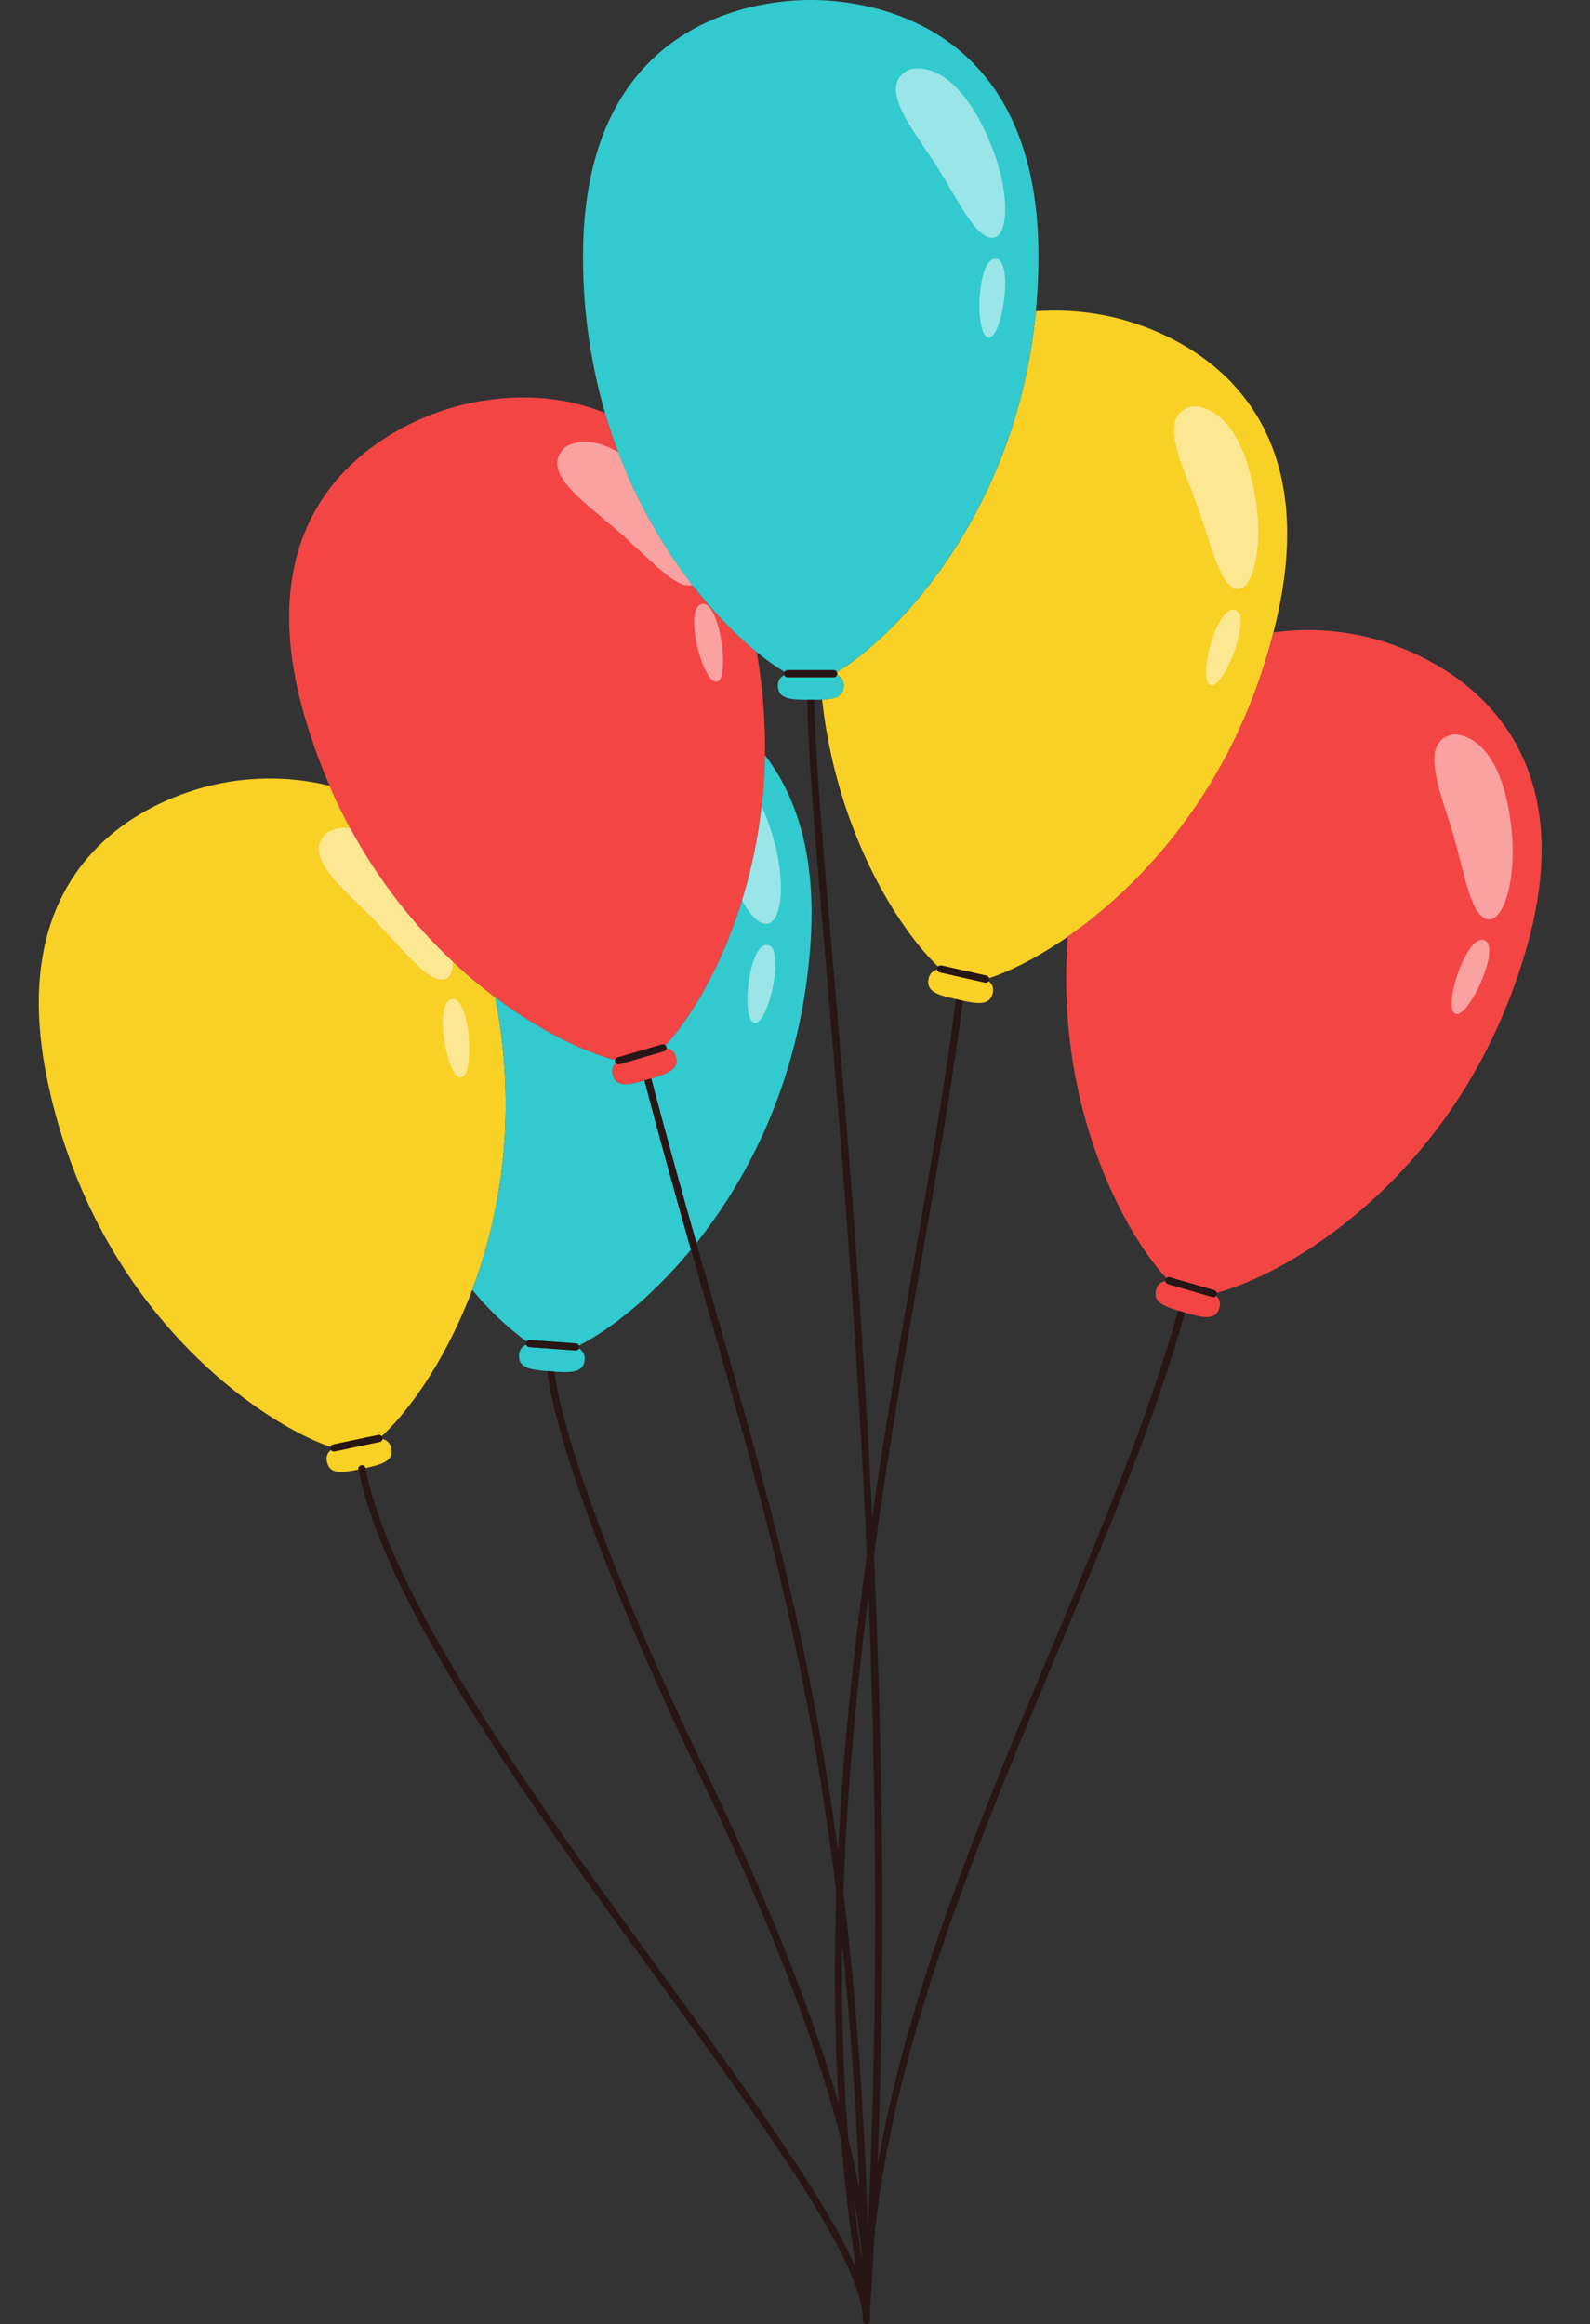
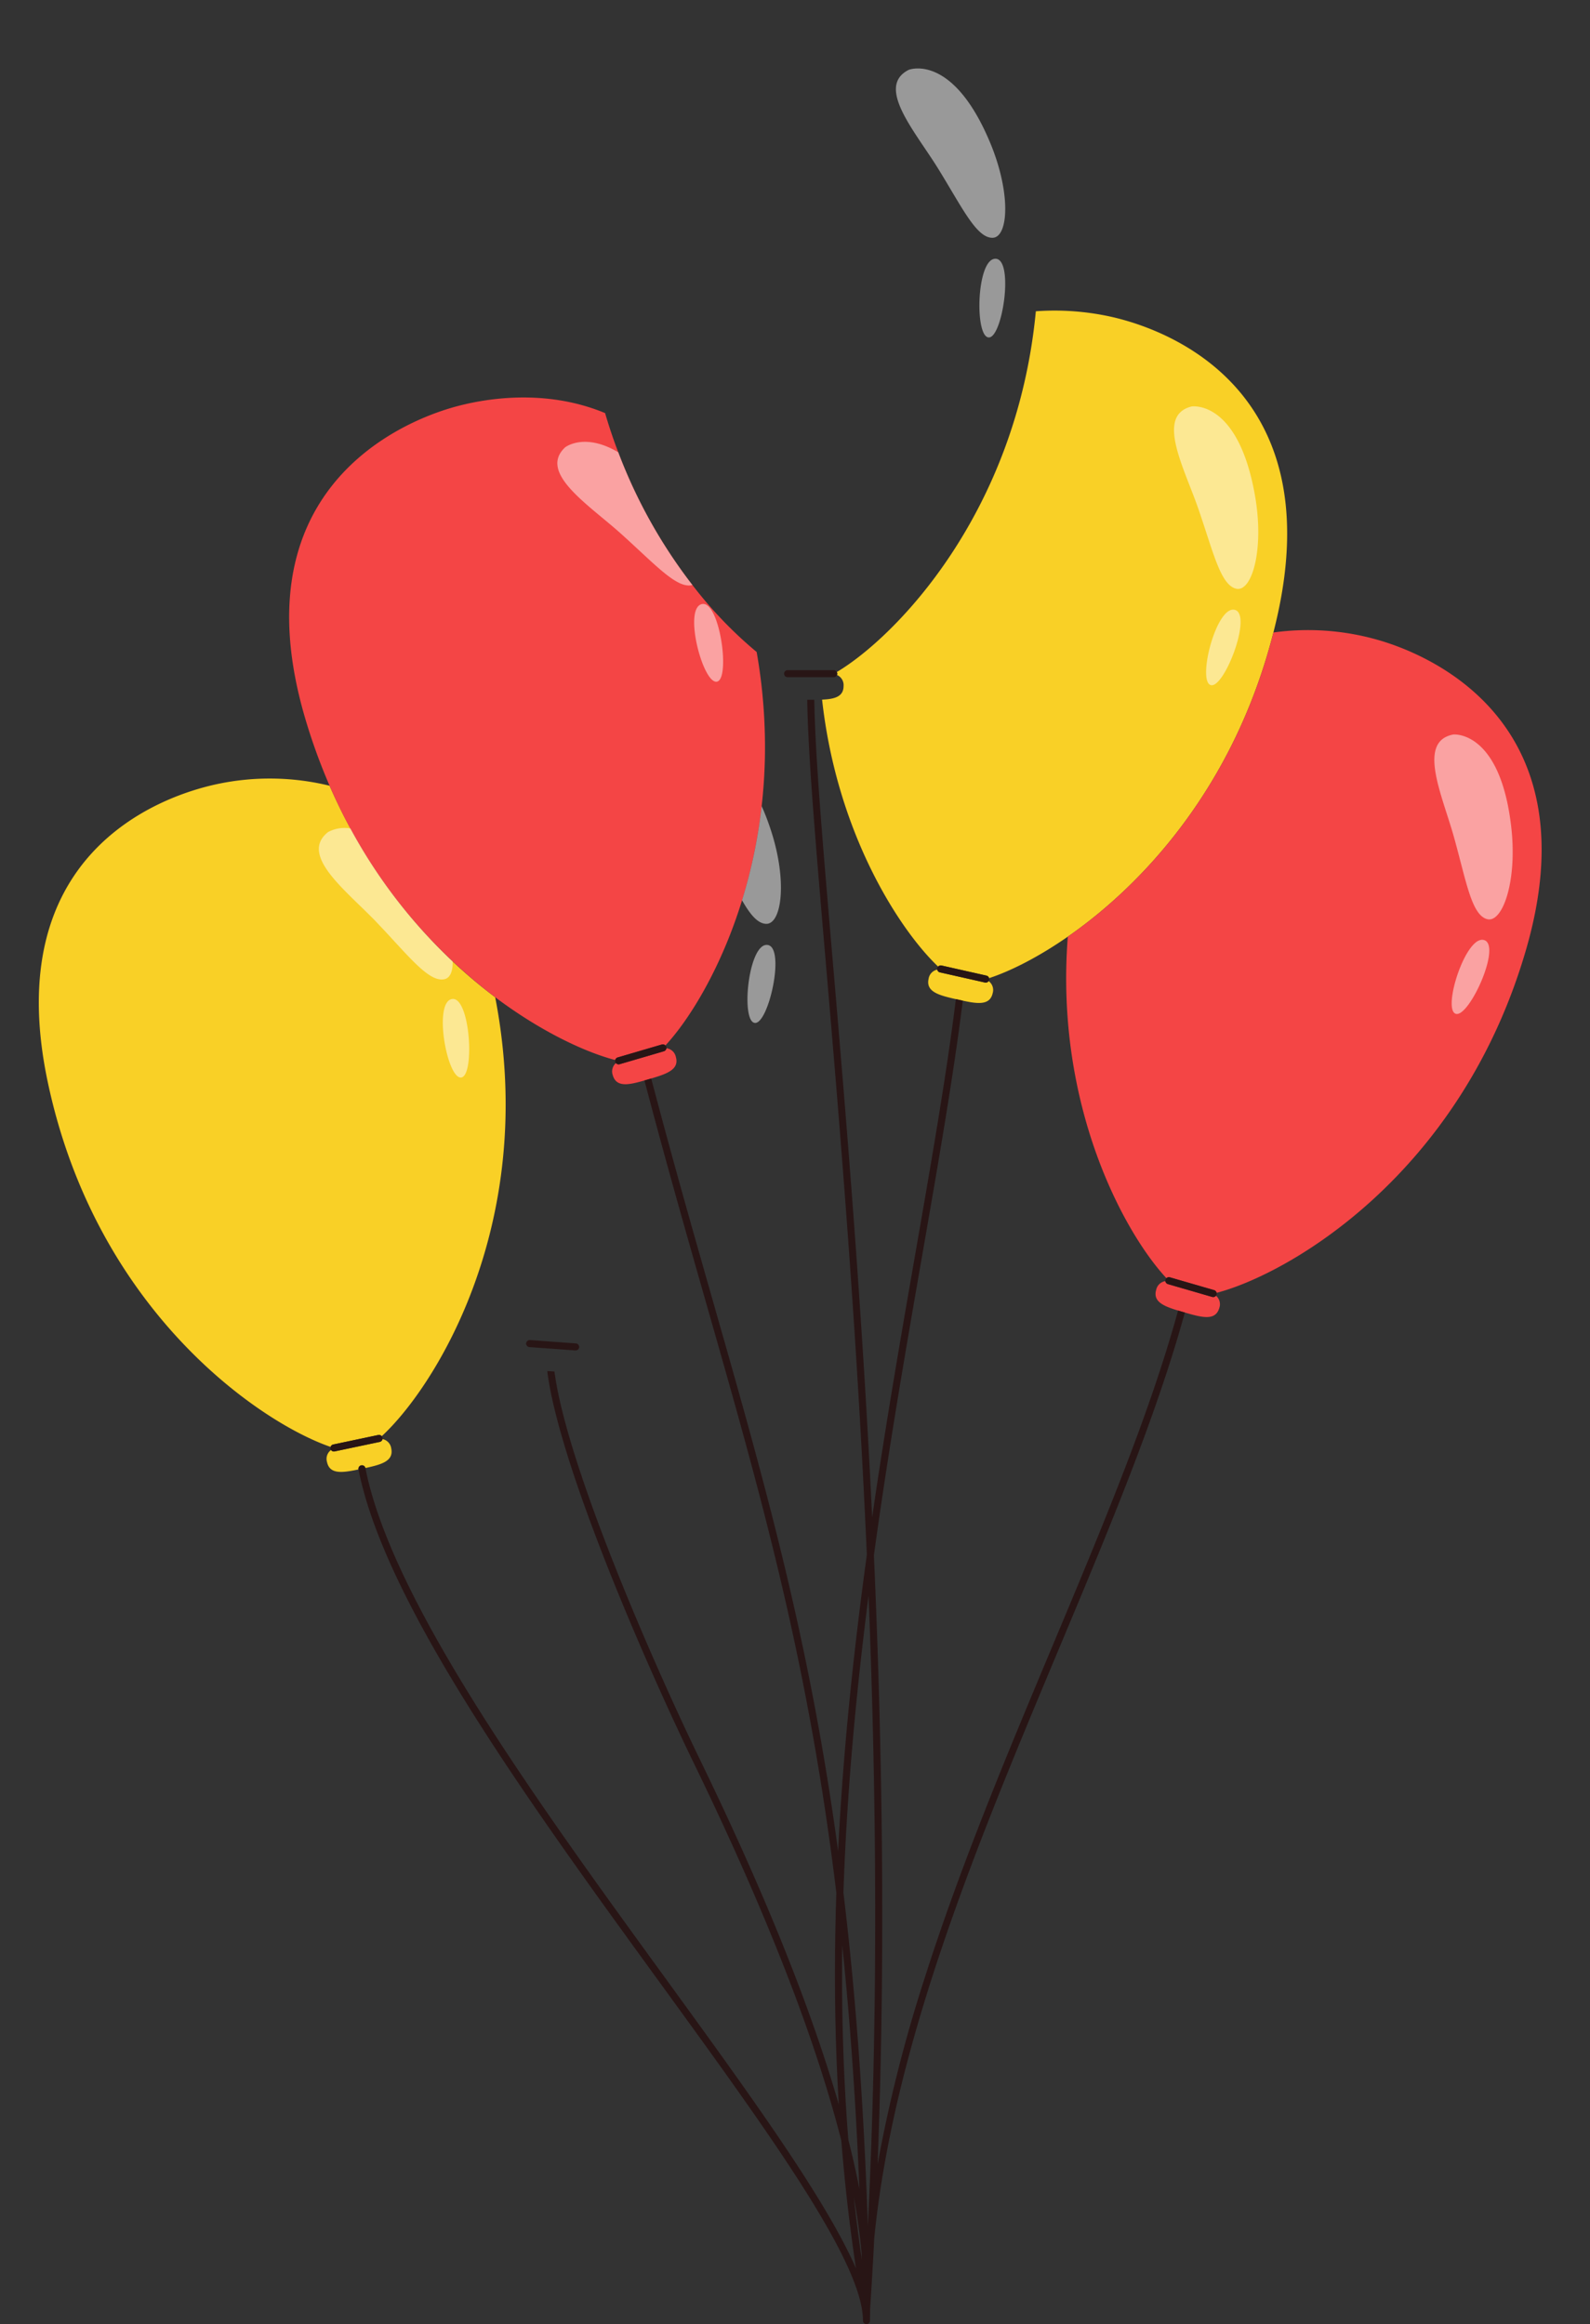
<svg xmlns="http://www.w3.org/2000/svg" height="658.8" preserveAspectRatio="xMidYMid meet" version="1.0" viewBox="-11.0 0.0 450.7 658.8" width="450.7" zoomAndPan="magnify">
  <rect x="-11.0" y="0.0" width="450.7" height="658.8" fill="#333333" stroke="none" />
  <g>
    <g id="change1_1">
      <path d="M99.9,410.56a3.12,3.12,0,0,0-2.48-2.65.992.992,0,0,1-.77.8l-12.8,2.7a1.021,1.021,0,0,1-1.02-.4,3.1,3.1,0,0,0-1.14,3.38c.75,3.59,4.36,3.08,8.93,2.13v-.01a1,1,0,0,1,1.96-.4C97.139,415.13,100.649,414.15,99.9,410.56Zm29.47-127.89a142.837,142.837,0,0,1-12.06-10.15,148.968,148.968,0,0,1-28.97-37.69q-3.135-5.76-5.91-12.11a71.473,71.473,0,0,0-31.73-.5c-17.33,3.65-61.66,20.43-48.19,84.37,13.71,65.02,60.21,96.68,80.2,103.54a1,1,0,0,1,.73-.68l12.8-2.7a.994.994,0,0,1,.96.35c7.39-6.81,18.04-21.24,25.67-41.51C131.029,343.92,135.739,315.57,129.369,282.67Zm139.86-4.58a1.008,1.008,0,0,1-1.04.41l-12.75-2.88a1.008,1.008,0,0,1-.77-.78,3.124,3.124,0,0,0-2.45,2.6c-.83,3.71,2.95,4.68,7.73,5.77.16.03.32.07.49.1q.75.18,1.47.33c4.32.94,7.69,1.33,8.471-2.11A3.13,3.13,0,0,0,269.229,278.09ZM304.009,89.8a74.176,74.176,0,0,0-21.39-1.57c-5.45,57.25-39.77,92.34-56.42,102.26a1.022,1.022,0,0,1,.13.46.909.909,0,0,1-.08.37,3.142,3.142,0,0,1,1.87,3.11c0,3.06-2.54,3.73-6.09,3.88,4.22,38.11,22.03,65.35,32.9,75.68a.972.972,0,0,1,.94-.32l12.761,2.88a.977.977,0,0,1,.729.71c5.71-1.86,13.61-5.71,22.32-11.76,21.17-14.7,47.15-42.41,58.28-86.22.37-1.47.73-2.95,1.07-4.46C365.38,111.08,321.289,93.69,304.009,89.8Z" fill="#f9d026" />
    </g>
    <g id="change2_1">
      <path d="M180.569,299.57a3.121,3.121,0,0,0-2.67-2.45,1.006,1.006,0,0,1-.71.86l-12.55,3.67a.99.99,0,0,1-1.05-.32,3.146,3.146,0,0,0-.88,3.47c1.02,3.49,4.53,2.74,8.97,1.46.35-.1.7-.2,1.06-.31.29-.08.58-.16.86-.25C178.119,304.36,181.609,303.12,180.569,299.57Zm22.91-114.76a118.533,118.533,0,0,1-18.21-18.99,145.434,145.434,0,0,1-21.01-37.61q-2.055-5.355-3.74-11.12c-17.12-7.11-34.54-4.13-43.54-1.5-17,4.98-59.9,25.13-41.53,87.84a166.611,166.611,0,0,0,6.98,19.29,148.937,148.937,0,0,0,46.94,59.95c13.37,10.04,25.93,15.7,34.03,17.8a.969.969,0,0,1,.68-.73l12.551-3.68a1,1,0,0,1,.989.27c10.59-11.4,27.56-41.58,28.21-82.27A154.927,154.927,0,0,0,203.479,184.81Zm130.19,182.46a.975.975,0,0,1-1.06.35l-12.56-3.64a1.01,1.01,0,0,1-.71-.84,3.141,3.141,0,0,0-2.61,2.46c-.97,3.34,2.07,4.63,6.21,5.88.53.16,1.07.32,1.64.48.09.03.18.05.28.08,4.8,1.39,8.67,2.44,9.75-1.26A3.147,3.147,0,0,0,333.669,367.27Zm46.14-185.82a71.911,71.911,0,0,0-29.85-2.17c-11.13,43.81-37.11,71.52-58.28,86.22-3.74,48.01,16.09,84.08,27.96,96.81a.981.981,0,0,1,.97-.25l12.56,3.64a.992.992,0,0,1,.68.76c20.41-5.32,69.21-33.42,87.73-97.3C439.779,206.41,396.819,186.38,379.809,181.45Z" fill="#f44545" />
    </g>
    <g id="change3_1">
-       <path d="M226.249,191.32a.991.991,0,0,1-.92.63h-13.08a1.016,1.016,0,0,1-.92-.6,3.13,3.13,0,0,0-1.82,3.08c0,3.67,3.64,3.91,8.32,3.92.32.01.65.01.99.01s.67,0,1.01-.01c.76,0,1.5-.01,2.2-.04,3.55-.15,6.09-.82,6.09-3.88A3.142,3.142,0,0,0,226.249,191.32ZM218.819,0c-17.71,0-64.55,7.27-64.55,72.61a157.973,157.973,0,0,0,6.25,44.48c9.75,33.33,28.91,56.22,42.96,67.72a67.31,67.31,0,0,0,7.91,5.65,1.007,1.007,0,0,1,.86-.51h13.08a.985.985,0,0,1,.87.54c16.65-9.92,50.97-45.01,56.42-102.26.48-5.03.74-10.24.74-15.62C283.359,7.27,236.529,0,218.819,0Zm-65.75,382.23a1,1,0,0,1-.97.56l-13.04-.95a1.011,1.011,0,0,1-.87-.67,3.108,3.108,0,0,0-2.04,2.94c-.269,3.66,3.35,4.16,8.01,4.52.32.02.65.05.98.07.35.03.69.05,1.02.08,4.65.32,8.28.34,8.55-3.31A3.157,3.157,0,0,0,153.069,382.23Zm18.61-75.97c-4.44,1.28-7.95,2.03-8.97-1.46a3.146,3.146,0,0,1,.88-3.47,1.078,1.078,0,0,1-.19-.35.979.979,0,0,1,0-.51c-8.1-2.1-20.66-7.76-34.03-17.8,6.37,32.9,1.66,61.25-6.5,82.92a86.237,86.237,0,0,0,15.44,14.7.983.983,0,0,1,.89-.45l13.04.96a.979.979,0,0,1,.84.6c7.98-4,20.09-13.05,31.78-27.18C180.559,339.07,176.159,323.33,171.679,306.26Zm34.15-92.2c-.08,4.97-.4,9.79-.93,14.43a145.55,145.55,0,0,1-5.56,26.7c-6.06,19.66-15.13,34.04-21.72,41.14a1.009,1.009,0,0,1,.25.41,1.2,1.2,0,0,1,.03.38,3.121,3.121,0,0,1,2.67,2.45c1.04,3.55-2.45,4.79-6.97,6.13,4.35,16.56,8.62,31.89,12.8,46.62,15.34-19.23,29.59-47.3,32.3-84.31C220.549,242.67,214.7,225.57,205.829,214.06Z" fill="#32cace" />
-     </g>
+       </g>
    <g id="change4_1">
      <path d="M322.938,371.477c-8.019,29.219-21.367,61.1-35.5,94.823-12.97,30.953-26.381,62.96-36.6,95.212a407.234,407.234,0,0,0-13.069,51.933c2.3-59.665,1.335-118.578-1.05-172.62,4.146-30.176,9.163-59.009,13.83-85.808,4.48-25.73,8.727-50.132,11.362-71.375-.482-.1-.972-.214-1.476-.327l-.484-.11c-2.628,21.239-6.883,45.687-11.373,71.469-4.126,23.7-8.523,48.984-12.355,75.381-2.956-61.5-7.626-116.158-11.173-157.673-2.88-33.706-5.027-58.833-5.226-74.028l-1.007,0-.993,0c.2,15.276,2.348,40.441,5.233,74.2,3.748,43.86,8.749,102.406,11.656,168.174C231,467.792,228,495.942,226.57,524.685c-8.1-59.948-20.813-104.49-35.441-155.745q-2.346-8.219-4.733-16.622c-4.176-14.733-8.446-30.053-12.8-46.615l-.852.251-1.069.311c4.487,17.064,8.883,32.809,13.18,47.95q2.193,7.727,4.35,15.274C204.735,423.9,218.1,470.74,226.068,536.543c-.667,19.8-.524,39.858.7,60q-11.851-41.084-39.212-97.475c-12.768-26.291-37.8-83.085-41.391-110.293l-1.022-.074-.977-.072a.953.953,0,0,0-.014.2c3.527,27.387,28.757,84.657,41.6,111.113,20.392,41.99,34.327,77.7,41.729,106.836q1.431,18.069,4.145,36.171c-8.6-19.693-30.091-49.287-54.122-82.366-36.321-50-77.488-106.663-84.924-144.459l-.006-.014a1,1,0,0,0-1.957.4l0,.012c7.528,38.229,48.827,95.078,85.266,145.237,31.008,42.682,57.787,79.544,57.726,96.025h0v0a1.007,1.007,0,0,0,.041.205,1.1,1.1,0,0,0,.037.183,1.018,1.018,0,0,0,.12.179.942.942,0,0,0,.094.139,1.041,1.041,0,0,0,.165.112,1.016,1.016,0,0,0,.152.1,1.078,1.078,0,0,0,.191.039.934.934,0,0,0,.2.04h0a1.008,1.008,0,0,0,.389-.078,1.089,1.089,0,0,0,.1-.067,1.011,1.011,0,0,0,.217-.147.994.994,0,0,0,.073-.106,1.069,1.069,0,0,0,.142-.211,1.049,1.049,0,0,0,.03-.148.958.958,0,0,0,.049-.239v0h0c0-1.145.028-2.293.046-3.439q.656-10.05,1.173-20.1c5.574-55.3,29.356-112.057,52.451-167.174,14.152-33.777,27.519-65.7,35.574-95.033l-.283-.082C324.014,371.8,323.468,371.637,322.938,371.477ZM235.2,452.3c2.237,56.195,2.84,117.223-.2,178.608-1.209-36.092-3.6-66.934-6.923-94.461C229.047,507.719,231.715,479.511,235.2,452.3Zm-7.458,99.118c2.17,20.849,3.822,43.626,4.865,69.065q-1.3-6.714-3.138-13.97C228.01,588.057,227.513,569.654,227.741,551.419Zm5.494,87.31c.017.57.033,1.14.048,1.713q-1.3-8.874-2.281-17.752Q232.565,631.162,233.235,638.729Zm-95.1-257.963a1.048,1.048,0,0,1,1.071-.925l13.041.955a.989.989,0,0,1,.831.6.977.977,0,0,1,.093.469,1.022,1.022,0,0,1-.1.366,1,1,0,0,1-.968.558l-13.041-.955a1,1,0,0,1-.869-.667A.986.986,0,0,1,138.132,380.766ZM333.853,366.46a.98.98,0,0,1-.006.478,1.018,1.018,0,0,1-.176.336,1,1,0,0,1-1.063.346l-12.559-3.642a1.008,1.008,0,0,1-.682-1.239.979.979,0,0,1,.274-.427.99.99,0,0,1,.965-.255l12.559,3.642A.987.987,0,0,1,333.853,366.46Zm-78.927-92.474a.99.99,0,0,1,.948-.313l12.756,2.873a.988.988,0,0,1,.733.718.971.971,0,0,1,.023.477.984.984,0,0,1-.155.347,1,1,0,0,1-1.04.409l-12.757-2.872a1,1,0,0,1-.761-.789,1.016,1.016,0,0,1,.006-.407A.97.97,0,0,1,254.926,273.986ZM82.832,411.006a.994.994,0,0,1-.164-.372.971.971,0,0,1,.04-.506.99.99,0,0,1,.732-.679l12.794-2.7a.991.991,0,0,1,.966.348.976.976,0,0,1,.219.425,1.011,1.011,0,0,1-.772,1.184l-12.8,2.7A1,1,0,0,1,82.832,411.006ZM163.4,300.469a.986.986,0,0,1,.677-.733l12.548-3.676a1.038,1.038,0,0,1,1.241.678,1.023,1.023,0,0,1,.033.379,1,1,0,0,1-.712.862l-12.548,3.676a1,1,0,0,1-1.048-.321.927.927,0,0,1-.191-.865Zm47.848-109.517a.968.968,0,0,1,.145-.487.987.987,0,0,1,.855-.513h13.076a.99.99,0,0,1,.873.539.967.967,0,0,1,.127.461.98.98,0,0,1-.075.372,1,1,0,0,1-.925.628H212.249a1.007,1.007,0,0,1-1-1Z" fill="#281515" />
    </g>
    <g id="change5_1">
      <path d="M206.469,267.84c-5.33-.39-7.52,21.42-3.58,22.1S211.809,268.23,206.469,267.84Zm.9-32.96c-.79-2.37-1.62-4.49-2.47-6.39a145.55,145.55,0,0,1-5.56,26.7c2.28,3.99,4.34,6.5,6.71,6.67C210.6,262.19,212.319,249.66,207.369,234.88Zm193.605-26.686s13.25-1.319,16.4,26.214c1.773,15.487-2.508,27.384-6.893,26.113s-5.854-10.732-9.331-23.2C397.832,225.412,390.566,210.133,400.974,208.194Zm.6,79.144c3.712,1.484,13.227-19.388,8.09-20.877S397.858,285.855,401.57,287.338ZM326.758,115.217s13.146-2.12,17.964,25.17c2.71,15.351-.842,27.487-5.295,26.484s-6.5-10.357-10.722-22.589C324.667,132.594,316.487,117.784,326.758,115.217Zm5.4,78.963c3.8,1.255,12.026-20.155,6.809-21.33S328.36,192.924,332.155,194.18ZM117.039,283.19c-5.24,1.11-1.29,22.67,2.68,22.23S122.269,282.09,117.039,283.19Zm-28.7-48.36a9.821,9.821,0,0,0-6.38,1.04c-8.28,6.61,5.33,16.67,13.86,25.62,8.93,9.36,14.68,17.02,19.15,16.07,1.62-.34,2.411-2.2,2.34-5.04A148.968,148.968,0,0,1,88.339,234.83Zm99.49-63.57c-5.13,1.51.46,22.7,4.39,21.96S192.959,169.76,187.829,171.26Zm-23.57-43.05c-9.6-5.72-15.06-1.42-15.06-1.42-7.74,7.22,6.6,16.21,15.8,24.47,9.59,8.6,15.89,15.77,20.27,14.56A145.434,145.434,0,0,1,164.259,128.21ZM246.591,19.794S258.95,14.837,269.645,40.4c6.017,14.38,5.218,27,.653,27s-8.612-8.677-15.422-19.682C248.368,37.206,237.135,24.555,246.591,19.794ZM269.2,95.642c3.978.391,7.3-22.3,1.957-22.3S265.225,95.251,269.2,95.642Z" fill="#fff" opacity=".5" />
    </g>
  </g>
</svg>